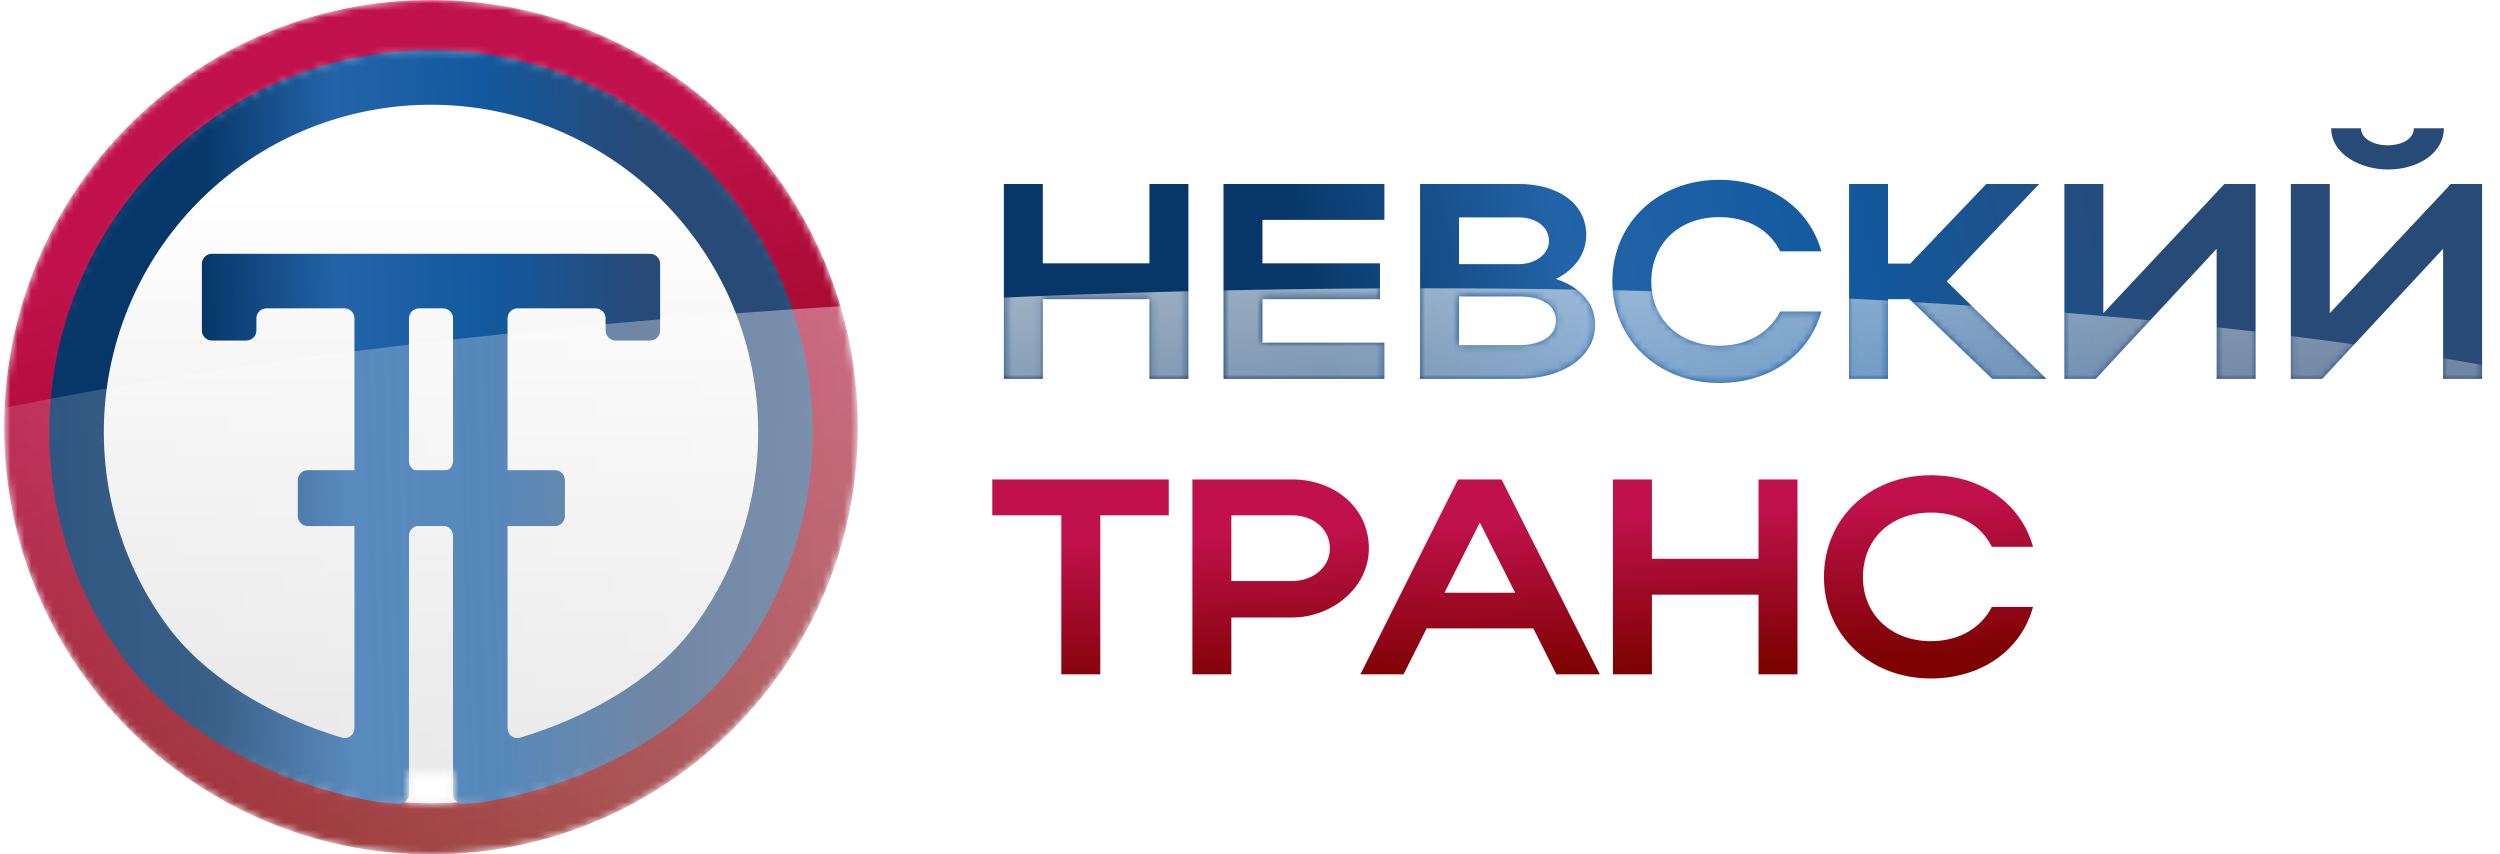
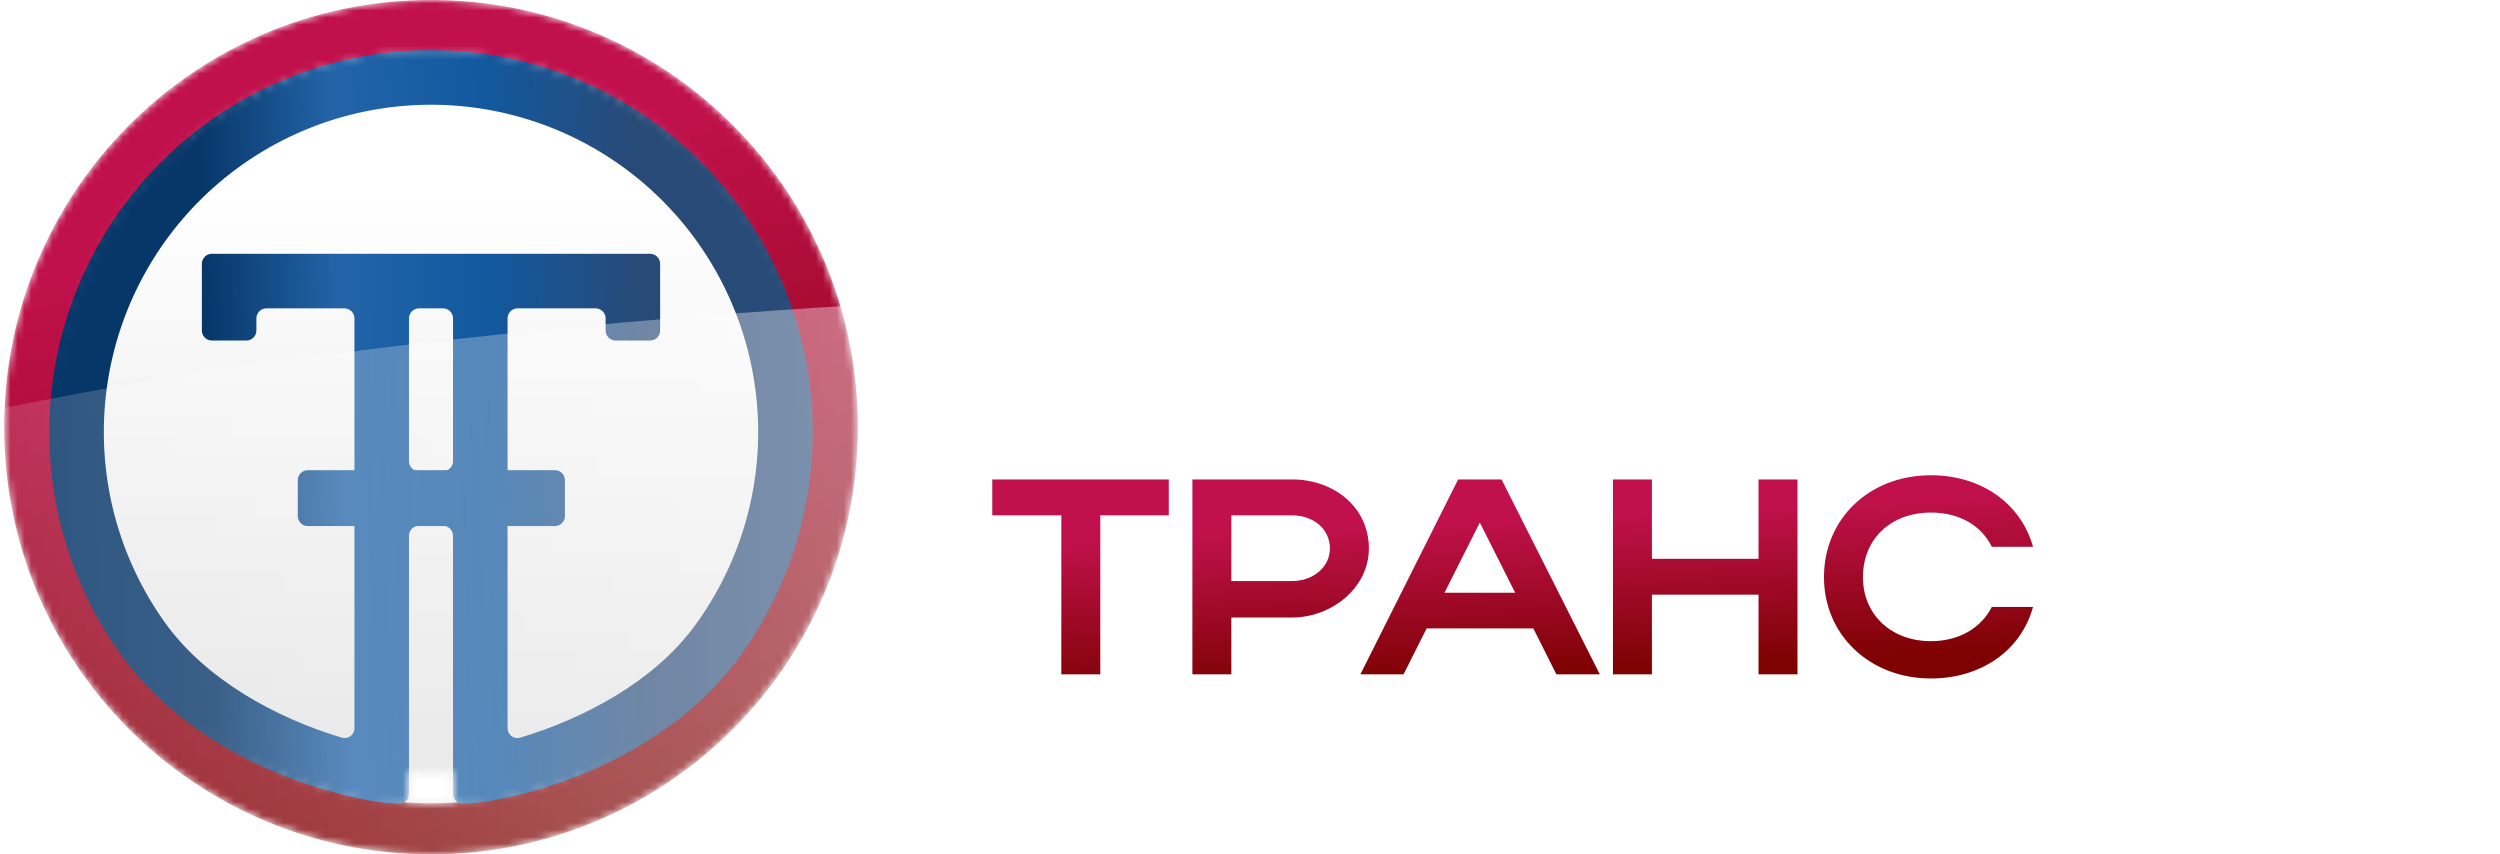
<svg xmlns="http://www.w3.org/2000/svg" width="357" height="122" viewBox="0 0 357 122" fill="none">
  <mask id="mask0_7031_1008" style="mask-type:alpha" maskUnits="userSpaceOnUse" x="0" y="0" width="123" height="122">
    <ellipse cx="61.547" cy="61" rx="49.395" ry="49.435" fill="url(#paint0_linear_7031_1008)" />
    <path d="M122.499 61C122.499 94.689 95.21 122 61.547 122C27.885 122 0.596 94.689 0.596 61C0.596 27.311 27.885 0 61.547 0C95.21 0 122.499 27.311 122.499 61ZM7.883 61C7.883 90.661 31.909 114.707 61.547 114.707C91.185 114.707 115.212 90.661 115.212 61C115.212 31.339 91.185 7.293 61.547 7.293C31.909 7.293 7.883 31.339 7.883 61Z" fill="url(#paint1_linear_7031_1008)" />
    <path fill-rule="evenodd" clip-rule="evenodd" d="M61.919 7.166C48.44 7.074 35.404 11.982 25.33 20.943C15.256 29.904 8.858 42.281 7.371 55.685C5.884 69.09 9.415 82.569 17.28 93.522C25.75 105.317 40.485 112.263 53.849 114.508L53.985 114.531L56.838 114.794C57.677 114.871 58.401 114.21 58.401 113.367V76.511C58.401 75.719 59.042 75.078 59.833 75.078L63.261 75.078C64.052 75.078 64.693 75.719 64.693 76.511V113.367C64.693 114.21 65.418 114.871 66.257 114.793L69.097 114.531L69.231 114.508C82.401 112.297 96.947 105.531 105.377 94.123C113.391 83.279 117.104 69.849 115.801 56.425C114.497 43.002 108.268 30.538 98.317 21.441C88.366 12.344 75.399 7.258 61.919 7.166ZM72.48 103.983C72.48 104.923 73.37 105.609 74.271 105.34C83.464 102.595 93.356 97.285 99.115 89.491C105.985 80.196 109.168 68.684 108.05 57.179C106.933 45.673 101.593 34.99 93.064 27.192C84.535 19.395 73.42 15.035 61.866 14.957C50.312 14.878 39.139 19.085 30.504 26.765C21.869 34.446 16.385 45.055 15.111 56.545C13.836 68.034 16.862 79.588 23.604 88.976C29.42 97.075 39.466 102.545 48.824 105.342C49.724 105.612 50.614 104.926 50.614 103.985V45.467C50.614 44.675 49.973 44.034 49.183 44.034H38.045C37.254 44.034 36.613 44.675 36.613 45.467V47.193C36.613 47.984 35.972 48.626 35.182 48.626H30.258C29.467 48.626 28.826 47.984 28.826 47.193V37.676C28.826 36.884 29.467 36.243 30.258 36.243L92.836 36.243C93.627 36.243 94.268 36.884 94.268 37.676V47.193C94.268 47.984 93.627 48.626 92.836 48.626H87.913C87.122 48.626 86.481 47.984 86.481 47.193V45.467C86.481 44.675 85.84 44.034 85.049 44.034H73.912C73.121 44.034 72.48 44.675 72.48 45.467V103.983ZM59.833 67.287C59.042 67.287 58.401 66.645 58.401 65.854V45.467C58.401 44.675 59.042 44.034 59.833 44.034L63.261 44.034C64.052 44.034 64.693 44.675 64.693 45.467V65.854C64.693 66.645 64.052 67.287 63.261 67.287L59.833 67.287Z" fill="url(#paint2_linear_7031_1008)" />
-     <path d="M42.526 68.574C42.526 67.783 43.166 67.141 43.957 67.141H79.24C80.031 67.141 80.671 67.783 80.671 68.574V73.691C80.671 74.483 80.031 75.124 79.24 75.124H43.957C43.166 75.124 42.526 74.483 42.526 73.691V68.574Z" fill="url(#paint3_linear_7031_1008)" />
  </mask>
  <g mask="url(#mask0_7031_1008)">
    <ellipse cx="61.547" cy="61" rx="55.773" ry="55.817" fill="url(#paint4_linear_7031_1008)" />
    <path d="M122.499 61C122.499 94.689 95.21 122 61.547 122C27.885 122 0.596 94.689 0.596 61C0.596 27.311 27.885 0 61.547 0C95.21 0 122.499 27.311 122.499 61ZM7.883 61C7.883 90.661 31.909 114.707 61.547 114.707C91.185 114.707 115.212 90.661 115.212 61C115.212 31.339 91.185 7.293 61.547 7.293C31.909 7.293 7.883 31.339 7.883 61Z" fill="url(#paint5_linear_7031_1008)" />
    <g filter="url(#filter0_d_7031_1008)">
      <path fill-rule="evenodd" clip-rule="evenodd" d="M61.919 7.166C48.44 7.074 35.404 11.982 25.33 20.943C15.256 29.904 8.858 42.281 7.371 55.685C5.884 69.09 9.415 82.569 17.28 93.522C25.75 105.317 40.485 112.263 53.849 114.508L53.985 114.531L56.838 114.794C57.677 114.871 58.401 114.21 58.401 113.367V76.511C58.401 75.719 59.042 75.078 59.833 75.078L63.261 75.078C64.052 75.078 64.693 75.719 64.693 76.511V113.367C64.693 114.21 65.418 114.871 66.257 114.793L69.097 114.531L69.231 114.508C82.401 112.297 96.947 105.531 105.377 94.123C113.391 83.279 117.104 69.849 115.801 56.425C114.497 43.002 108.268 30.538 98.317 21.441C88.366 12.344 75.399 7.258 61.919 7.166ZM72.48 103.983C72.48 104.923 73.37 105.609 74.271 105.34C83.464 102.595 93.356 97.285 99.115 89.491C105.985 80.196 109.168 68.684 108.05 57.179C106.933 45.673 101.593 34.99 93.064 27.192C84.535 19.395 73.42 15.035 61.866 14.957C50.312 14.878 39.139 19.085 30.504 26.765C21.869 34.446 16.385 45.055 15.111 56.545C13.836 68.034 16.862 79.588 23.604 88.976C29.42 97.075 39.466 102.545 48.824 105.342C49.724 105.612 50.614 104.926 50.614 103.985V45.467C50.614 44.675 49.973 44.034 49.183 44.034H38.045C37.254 44.034 36.613 44.675 36.613 45.467V47.193C36.613 47.984 35.972 48.626 35.182 48.626H30.258C29.467 48.626 28.826 47.984 28.826 47.193V37.676C28.826 36.884 29.467 36.243 30.258 36.243L92.836 36.243C93.627 36.243 94.268 36.884 94.268 37.676V47.193C94.268 47.984 93.627 48.626 92.836 48.626H87.913C87.122 48.626 86.481 47.984 86.481 47.193V45.467C86.481 44.675 85.84 44.034 85.049 44.034H73.912C73.121 44.034 72.48 44.675 72.48 45.467V103.983ZM59.833 67.287C59.042 67.287 58.401 66.645 58.401 65.854V45.467C58.401 44.675 59.042 44.034 59.833 44.034L63.261 44.034C64.052 44.034 64.693 44.675 64.693 45.467V65.854C64.693 66.645 64.052 67.287 63.261 67.287L59.833 67.287Z" fill="url(#paint6_linear_7031_1008)" />
      <path d="M42.526 68.574C42.526 67.783 43.166 67.141 43.957 67.141H79.24C80.031 67.141 80.671 67.783 80.671 68.574V73.691C80.671 74.483 80.031 75.124 79.24 75.124H43.957C43.166 75.124 42.526 74.483 42.526 73.691V68.574Z" fill="url(#paint7_linear_7031_1008)" />
    </g>
    <path d="M413.458 78.637C414.006 102.22 306.673 123.847 173.722 126.941C40.772 130.034 -67.449 113.424 -67.997 89.84C-68.545 66.257 38.788 44.63 171.738 41.536C304.688 38.443 412.91 55.053 413.458 78.637Z" fill="url(#paint8_linear_7031_1008)" />
  </g>
-   <path d="M143.349 54.099V26.272H148.915V37.602H164.14V26.272H169.706V54.099H164.14V42.73H148.915V54.099H143.349ZM174.717 54.099V26.272H197.694V31.4H180.282V37.602H197.058V42.73H180.282V48.931H197.694V54.099H174.717ZM202.785 54.099V26.272H216.857C222.621 26.272 226.517 29.134 226.517 33.547C226.517 36.29 224.808 38.556 222.184 39.828C225.643 40.981 227.789 43.286 227.789 46.347C227.789 50.998 223.138 54.099 216.857 54.099H202.785ZM221.19 34.421C221.19 32.394 219.362 31.042 216.857 31.042H208.35V37.721H216.857C219.203 37.721 221.19 36.33 221.19 34.421ZM222.184 45.831C222.184 43.565 220.197 42.332 216.857 42.332H208.35V49.289H216.857C220.077 49.289 222.184 47.977 222.184 45.831ZM235.807 40.225C235.807 45.592 239.862 49.368 245.506 49.368C249.521 49.368 252.662 47.5 254.212 44.479H260.096C258.386 50.72 252.662 54.695 245.506 54.695C236.801 54.695 230.241 48.494 230.241 40.225C230.241 31.837 236.761 25.676 245.506 25.676C252.662 25.676 258.347 29.651 260.096 35.892H254.212C252.702 32.831 249.561 31.003 245.506 31.003C239.822 31.003 235.807 34.739 235.807 40.225ZM269.61 42.73V54.099H264.045V26.272H269.61V37.641H272.79L283.643 26.272H291.196L277.998 40.186L292.23 54.099H284.478L272.671 42.73H269.61ZM322.101 54.099H316.536V35.535L299.283 54.099H294.791V26.272H300.357V44.717L317.649 26.272H322.101V54.099ZM340.963 24.205C337.226 24.205 332.893 22.098 332.893 18.321H337.147C337.147 19.713 338.817 20.746 340.963 20.746C343.11 20.746 344.7 19.753 344.7 18.321H348.993C348.993 21.661 345.575 24.205 340.963 24.205ZM354.44 54.099H348.874V35.535L331.621 54.099H327.129V26.272H332.695V44.717L349.987 26.272H354.44V54.099Z" fill="url(#paint9_linear_7031_1008)" />
  <path d="M151.556 96.29V73.591H141.697V68.463H166.9V73.591H157.121V96.29H151.556ZM170.272 96.29V68.463H184.503C190.466 68.463 195.475 72.398 195.475 78.322C195.475 83.927 190.188 88.18 184.503 88.18H175.837V96.29H170.272ZM189.91 78.322C189.91 75.579 187.604 73.591 184.503 73.591H175.837V82.973H184.503C187.564 82.973 189.91 80.945 189.91 78.322ZM194.266 96.29L208.22 68.463H214.421L228.454 96.29H222.252L218.953 89.731H203.728L200.428 96.29H194.266ZM206.272 84.642H216.369L211.32 74.625L206.272 84.642ZM230.328 96.29V68.463H235.894V79.793H251.119V68.463H256.684V96.29H251.119V84.921H235.894V96.29H230.328ZM266.029 82.416C266.029 87.783 270.084 91.559 275.729 91.559C279.744 91.559 282.884 89.691 284.434 86.67H290.318C288.608 92.911 282.884 96.886 275.729 96.886C267.023 96.886 260.463 90.685 260.463 82.416C260.463 74.028 266.983 67.867 275.729 67.867C282.884 67.867 288.569 71.842 290.318 78.083H284.434C282.924 75.022 279.783 73.194 275.729 73.194C270.044 73.194 266.029 76.93 266.029 82.416Z" fill="url(#paint10_linear_7031_1008)" />
  <mask id="mask1_7031_1008" style="mask-type:alpha" maskUnits="userSpaceOnUse" x="143" y="18" width="212" height="37">
-     <path d="M143.349 54.031V26.181H148.915V37.52H164.14V26.181H169.706V54.031H164.14V42.652H148.915V54.031H143.349Z" fill="url(#paint11_linear_7031_1008)" />
-     <path d="M174.717 54.031V26.181H197.694V31.314H180.282V37.52H197.058V42.652H180.282V48.859H197.694V54.031H174.717Z" fill="url(#paint12_linear_7031_1008)" />
+     <path d="M174.717 54.031V26.181H197.694V31.314H180.282V37.52H197.058V42.652H180.282H197.694V54.031H174.717Z" fill="url(#paint12_linear_7031_1008)" />
    <path d="M202.785 54.031V26.181H216.857C222.621 26.181 226.517 29.046 226.517 33.462C226.517 36.207 224.808 38.475 222.184 39.748C225.643 40.902 227.789 43.209 227.789 46.273C227.789 50.927 223.138 54.031 216.857 54.031H202.785ZM221.19 34.337C221.19 32.308 219.362 30.956 216.857 30.956H208.35V37.639H216.857C219.203 37.639 221.19 36.247 221.19 34.337ZM222.184 45.755C222.184 43.488 220.197 42.254 216.857 42.254H208.35V49.217H216.857C220.077 49.217 222.184 47.904 222.184 45.755Z" fill="url(#paint13_linear_7031_1008)" />
    <path d="M235.807 40.146C235.807 45.517 239.862 49.296 245.506 49.296C249.521 49.296 252.662 47.426 254.212 44.403H260.096C258.386 50.649 252.662 54.627 245.506 54.627C236.801 54.627 230.241 48.421 230.241 40.146C230.241 31.751 236.761 25.585 245.506 25.585C252.662 25.585 258.347 29.563 260.096 35.809H254.212C252.702 32.746 249.561 30.916 245.506 30.916C239.822 30.916 235.807 34.656 235.807 40.146Z" fill="url(#paint14_linear_7031_1008)" />
    <path d="M269.61 42.652V54.031H264.045V26.181H269.61V37.56H272.79L283.643 26.181H291.196L277.998 40.106L292.23 54.031H284.478L272.671 42.652H269.61Z" fill="url(#paint15_linear_7031_1008)" />
    <path d="M322.101 54.031H316.536V35.451L299.283 54.031H294.791V26.181H300.357V44.642L317.649 26.181H322.101V54.031Z" fill="url(#paint16_linear_7031_1008)" />
    <path d="M340.963 24.113C337.226 24.113 332.893 22.004 332.893 18.225H337.147C337.147 19.617 338.817 20.651 340.963 20.651C343.11 20.651 344.7 19.657 344.7 18.225H348.993C348.993 21.567 345.575 24.113 340.963 24.113ZM354.44 54.031H348.874V35.451L331.621 54.031H327.129V26.181H332.695V44.642L349.987 26.181H354.44V54.031Z" fill="url(#paint17_linear_7031_1008)" />
  </mask>
  <g mask="url(#mask1_7031_1008)">
    <path d="M413.458 78.637C414.006 102.22 306.673 123.847 173.722 126.941C40.772 130.034 -67.449 113.424 -67.997 89.84C-68.545 66.257 38.788 44.63 171.738 41.536C304.688 38.443 412.91 55.053 413.458 78.637Z" fill="url(#paint18_linear_7031_1008)" />
  </g>
  <mask id="mask2_7031_1008" style="mask-type:alpha" maskUnits="userSpaceOnUse" x="141" y="67" width="150" height="30">
    <path d="M151.556 96.222V73.505H141.697V68.373H166.9V73.505H157.121V96.222H151.556Z" fill="url(#paint19_linear_7031_1008)" />
-     <path d="M170.272 96.222V68.373H184.503C190.466 68.373 195.475 72.311 195.475 78.239C195.475 83.849 190.188 88.106 184.503 88.106H175.837V96.222H170.272ZM189.91 78.239C189.91 75.494 187.604 73.505 184.503 73.505H175.837V82.894H184.503C187.564 82.894 189.91 80.865 189.91 78.239Z" fill="url(#paint20_linear_7031_1008)" />
-     <path d="M194.266 96.222L208.22 68.373H214.421L228.454 96.222H222.252L218.953 89.657H203.727L200.428 96.222H194.266ZM206.272 84.565H216.369L211.32 74.539L206.272 84.565Z" fill="url(#paint21_linear_7031_1008)" />
    <path d="M230.328 96.222V68.373H235.894V79.711H251.119V68.373H256.684V96.222H251.119V84.843H235.894V96.222H230.328Z" fill="url(#paint22_linear_7031_1008)" />
    <path d="M266.029 82.337C266.029 87.708 270.084 91.487 275.729 91.487C279.744 91.487 282.884 89.618 284.434 86.594H290.318C288.608 92.84 282.884 96.819 275.729 96.819C267.023 96.819 260.463 90.612 260.463 82.337C260.463 73.942 266.983 67.776 275.729 67.776C282.884 67.776 288.569 71.754 290.318 78.001H284.434C282.924 74.937 279.783 73.107 275.729 73.107C270.044 73.107 266.029 76.847 266.029 82.337Z" fill="url(#paint23_linear_7031_1008)" />
  </mask>
  <g mask="url(#mask2_7031_1008)">
</g>
  <defs>
    <filter id="filter0_d_7031_1008" x="5.198" y="5.324" width="112.699" height="111.317" filterUnits="userSpaceOnUse" color-interpolation-filters="sRGB">
      <feFlood flood-opacity="0" result="BackgroundImageFix" />
      <feColorMatrix in="SourceAlpha" type="matrix" values="0 0 0 0 0 0 0 0 0 0 0 0 0 0 0 0 0 0 127 0" result="hardAlpha" />
      <feMorphology radius="0.409" operator="dilate" in="SourceAlpha" result="effect1_dropShadow_7031_1008" />
      <feOffset />
      <feGaussianBlur stdDeviation="0.716" />
      <feComposite in2="hardAlpha" operator="out" />
      <feColorMatrix type="matrix" values="0 0 0 0 0 0 0 0 0 0 0 0 0 0 0 0 0 0 0.22 0" />
      <feBlend mode="normal" in2="BackgroundImageFix" result="effect1_dropShadow_7031_1008" />
      <feBlend mode="normal" in="SourceGraphic" in2="effect1_dropShadow_7031_1008" result="shape" />
    </filter>
    <linearGradient id="paint0_linear_7031_1008" x1="61.547" y1="31.319" x2="61.547" y2="110.435" gradientUnits="userSpaceOnUse">
      <stop stop-color="white" />
      <stop offset="1" stop-color="#DFDFDF" />
    </linearGradient>
    <linearGradient id="paint1_linear_7031_1008" x1="37.788" y1="31.944" x2="61.583" y2="121.991" gradientUnits="userSpaceOnUse">
      <stop stop-color="#C0114C" />
      <stop offset="1" stop-color="#7E0202" />
    </linearGradient>
    <linearGradient id="paint2_linear_7031_1008" x1="90.419" y1="-0.683" x2="27.905" y2="1.123" gradientUnits="userSpaceOnUse">
      <stop stop-color="#284A77" />
      <stop offset="0.355" stop-color="#12599F" />
      <stop offset="0.69" stop-color="#2364A8" />
      <stop offset="1" stop-color="#073769" />
    </linearGradient>
    <linearGradient id="paint3_linear_7031_1008" x1="90.419" y1="-0.683" x2="27.905" y2="1.123" gradientUnits="userSpaceOnUse">
      <stop stop-color="#284A77" />
      <stop offset="0.355" stop-color="#12599F" />
      <stop offset="0.69" stop-color="#2364A8" />
      <stop offset="1" stop-color="#073769" />
    </linearGradient>
    <linearGradient id="paint4_linear_7031_1008" x1="61.547" y1="27.486" x2="61.547" y2="116.817" gradientUnits="userSpaceOnUse">
      <stop stop-color="white" />
      <stop offset="1" stop-color="#DFDFDF" />
    </linearGradient>
    <linearGradient id="paint5_linear_7031_1008" x1="37.788" y1="31.944" x2="61.583" y2="121.991" gradientUnits="userSpaceOnUse">
      <stop stop-color="#C0114C" />
      <stop offset="1" stop-color="#7E0202" />
    </linearGradient>
    <linearGradient id="paint6_linear_7031_1008" x1="90.419" y1="-0.683" x2="27.905" y2="1.123" gradientUnits="userSpaceOnUse">
      <stop stop-color="#284A77" />
      <stop offset="0.355" stop-color="#12599F" />
      <stop offset="0.69" stop-color="#2364A8" />
      <stop offset="1" stop-color="#073769" />
    </linearGradient>
    <linearGradient id="paint7_linear_7031_1008" x1="90.419" y1="-0.683" x2="27.905" y2="1.123" gradientUnits="userSpaceOnUse">
      <stop stop-color="#284A77" />
      <stop offset="0.355" stop-color="#12599F" />
      <stop offset="0.69" stop-color="#2364A8" />
      <stop offset="1" stop-color="#073769" />
    </linearGradient>
    <linearGradient id="paint8_linear_7031_1008" x1="-67.997" y1="89.84" x2="413.458" y2="78.654" gradientUnits="userSpaceOnUse">
      <stop stop-color="white" stop-opacity="0" />
      <stop offset="1" stop-color="white" />
    </linearGradient>
    <linearGradient id="paint9_linear_7031_1008" x1="306.775" y1="24.058" x2="188.039" y2="50.305" gradientUnits="userSpaceOnUse">
      <stop stop-color="#284A77" />
      <stop offset="0.355" stop-color="#12599F" />
      <stop offset="0.69" stop-color="#2364A8" />
      <stop offset="1" stop-color="#073769" />
    </linearGradient>
    <linearGradient id="paint10_linear_7031_1008" x1="186.972" y1="75.622" x2="188.052" y2="97.678" gradientUnits="userSpaceOnUse">
      <stop stop-color="#C0114C" />
      <stop offset="1" stop-color="#7E0202" />
    </linearGradient>
    <linearGradient id="paint11_linear_7031_1008" x1="304.799" y1="15.571" x2="186.878" y2="35.075" gradientUnits="userSpaceOnUse">
      <stop stop-color="#284A77" />
      <stop offset="0.355" stop-color="#12599F" />
      <stop offset="0.69" stop-color="#2364A8" />
      <stop offset="1" stop-color="#073769" />
    </linearGradient>
    <linearGradient id="paint12_linear_7031_1008" x1="304.799" y1="15.571" x2="186.878" y2="35.075" gradientUnits="userSpaceOnUse">
      <stop stop-color="#284A77" />
      <stop offset="0.355" stop-color="#12599F" />
      <stop offset="0.69" stop-color="#2364A8" />
      <stop offset="1" stop-color="#073769" />
    </linearGradient>
    <linearGradient id="paint13_linear_7031_1008" x1="304.799" y1="15.571" x2="186.878" y2="35.075" gradientUnits="userSpaceOnUse">
      <stop stop-color="#284A77" />
      <stop offset="0.355" stop-color="#12599F" />
      <stop offset="0.69" stop-color="#2364A8" />
      <stop offset="1" stop-color="#073769" />
    </linearGradient>
    <linearGradient id="paint14_linear_7031_1008" x1="304.799" y1="15.571" x2="186.878" y2="35.075" gradientUnits="userSpaceOnUse">
      <stop stop-color="#284A77" />
      <stop offset="0.355" stop-color="#12599F" />
      <stop offset="0.69" stop-color="#2364A8" />
      <stop offset="1" stop-color="#073769" />
    </linearGradient>
    <linearGradient id="paint15_linear_7031_1008" x1="304.799" y1="15.571" x2="186.878" y2="35.075" gradientUnits="userSpaceOnUse">
      <stop stop-color="#284A77" />
      <stop offset="0.355" stop-color="#12599F" />
      <stop offset="0.69" stop-color="#2364A8" />
      <stop offset="1" stop-color="#073769" />
    </linearGradient>
    <linearGradient id="paint16_linear_7031_1008" x1="304.799" y1="15.571" x2="186.878" y2="35.075" gradientUnits="userSpaceOnUse">
      <stop stop-color="#284A77" />
      <stop offset="0.355" stop-color="#12599F" />
      <stop offset="0.69" stop-color="#2364A8" />
      <stop offset="1" stop-color="#073769" />
    </linearGradient>
    <linearGradient id="paint17_linear_7031_1008" x1="304.799" y1="15.571" x2="186.878" y2="35.075" gradientUnits="userSpaceOnUse">
      <stop stop-color="#284A77" />
      <stop offset="0.355" stop-color="#12599F" />
      <stop offset="0.69" stop-color="#2364A8" />
      <stop offset="1" stop-color="#073769" />
    </linearGradient>
    <linearGradient id="paint18_linear_7031_1008" x1="42.006" y1="138.497" x2="24.565" y2="4.309" gradientUnits="userSpaceOnUse">
      <stop stop-color="white" stop-opacity="0" />
      <stop offset="1" stop-color="white" />
    </linearGradient>
    <linearGradient id="paint19_linear_7031_1008" x1="187.041" y1="75.38" x2="188.221" y2="98.252" gradientUnits="userSpaceOnUse">
      <stop stop-color="#C0114C" />
      <stop offset="1" stop-color="#7E0202" />
    </linearGradient>
    <linearGradient id="paint20_linear_7031_1008" x1="187.041" y1="75.38" x2="188.221" y2="98.252" gradientUnits="userSpaceOnUse">
      <stop stop-color="#C0114C" />
      <stop offset="1" stop-color="#7E0202" />
    </linearGradient>
    <linearGradient id="paint21_linear_7031_1008" x1="187.041" y1="75.38" x2="188.221" y2="98.252" gradientUnits="userSpaceOnUse">
      <stop stop-color="#C0114C" />
      <stop offset="1" stop-color="#7E0202" />
    </linearGradient>
    <linearGradient id="paint22_linear_7031_1008" x1="187.041" y1="75.38" x2="188.221" y2="98.252" gradientUnits="userSpaceOnUse">
      <stop stop-color="#C0114C" />
      <stop offset="1" stop-color="#7E0202" />
    </linearGradient>
    <linearGradient id="paint23_linear_7031_1008" x1="187.041" y1="75.38" x2="188.221" y2="98.252" gradientUnits="userSpaceOnUse">
      <stop stop-color="#C0114C" />
      <stop offset="1" stop-color="#7E0202" />
    </linearGradient>
  </defs>
</svg>